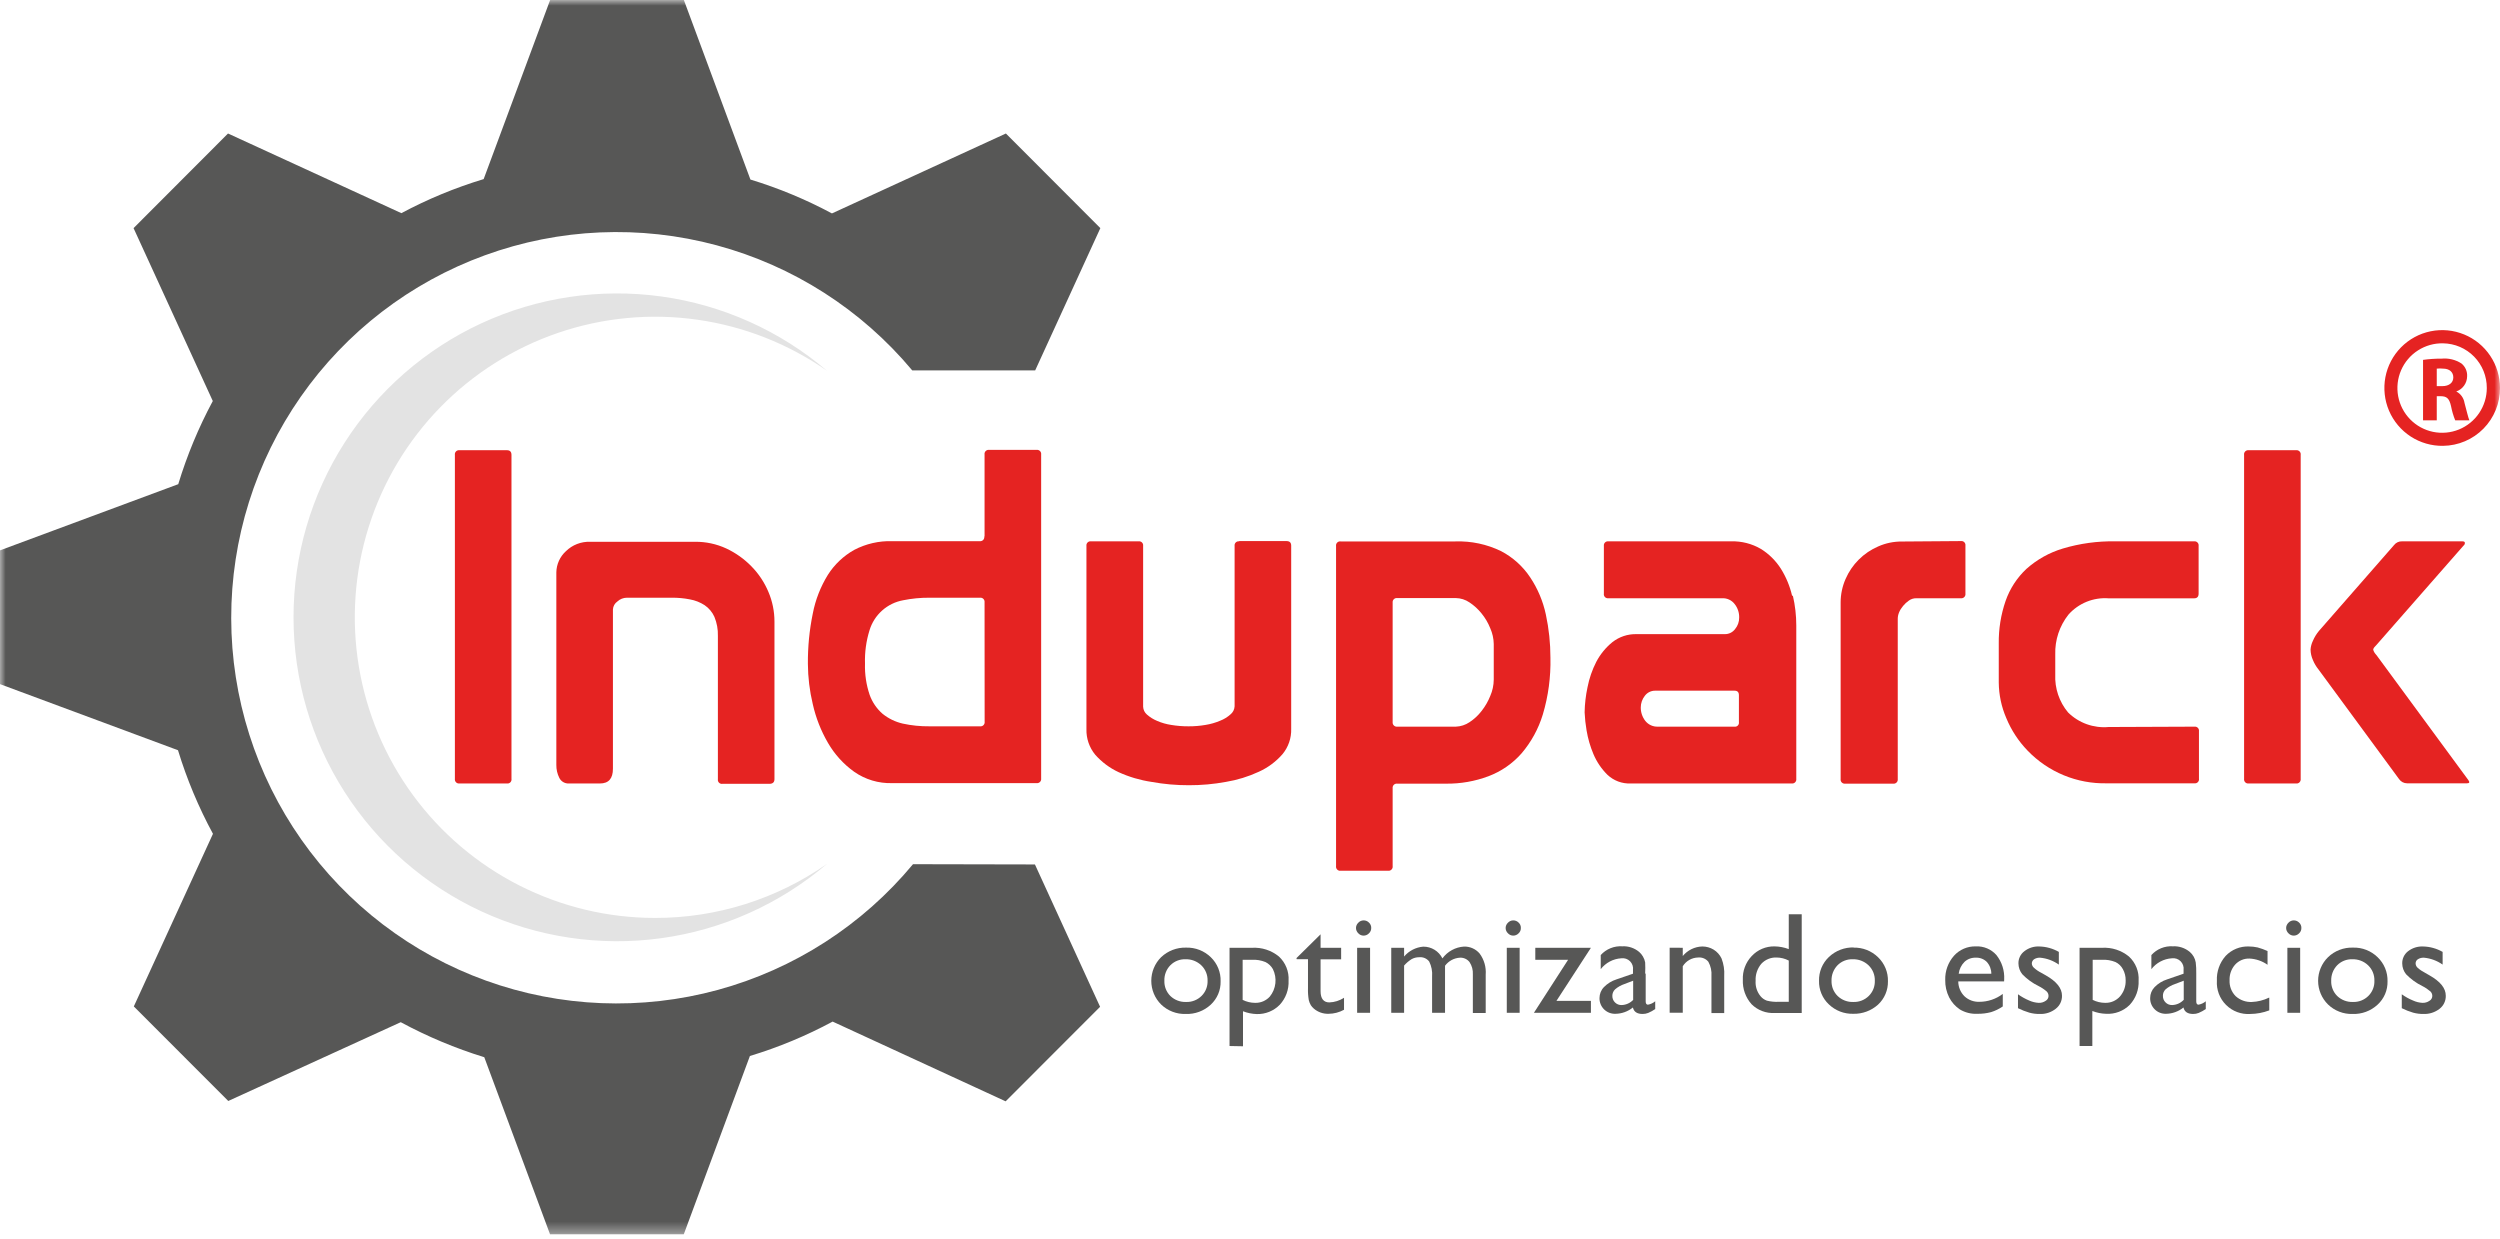
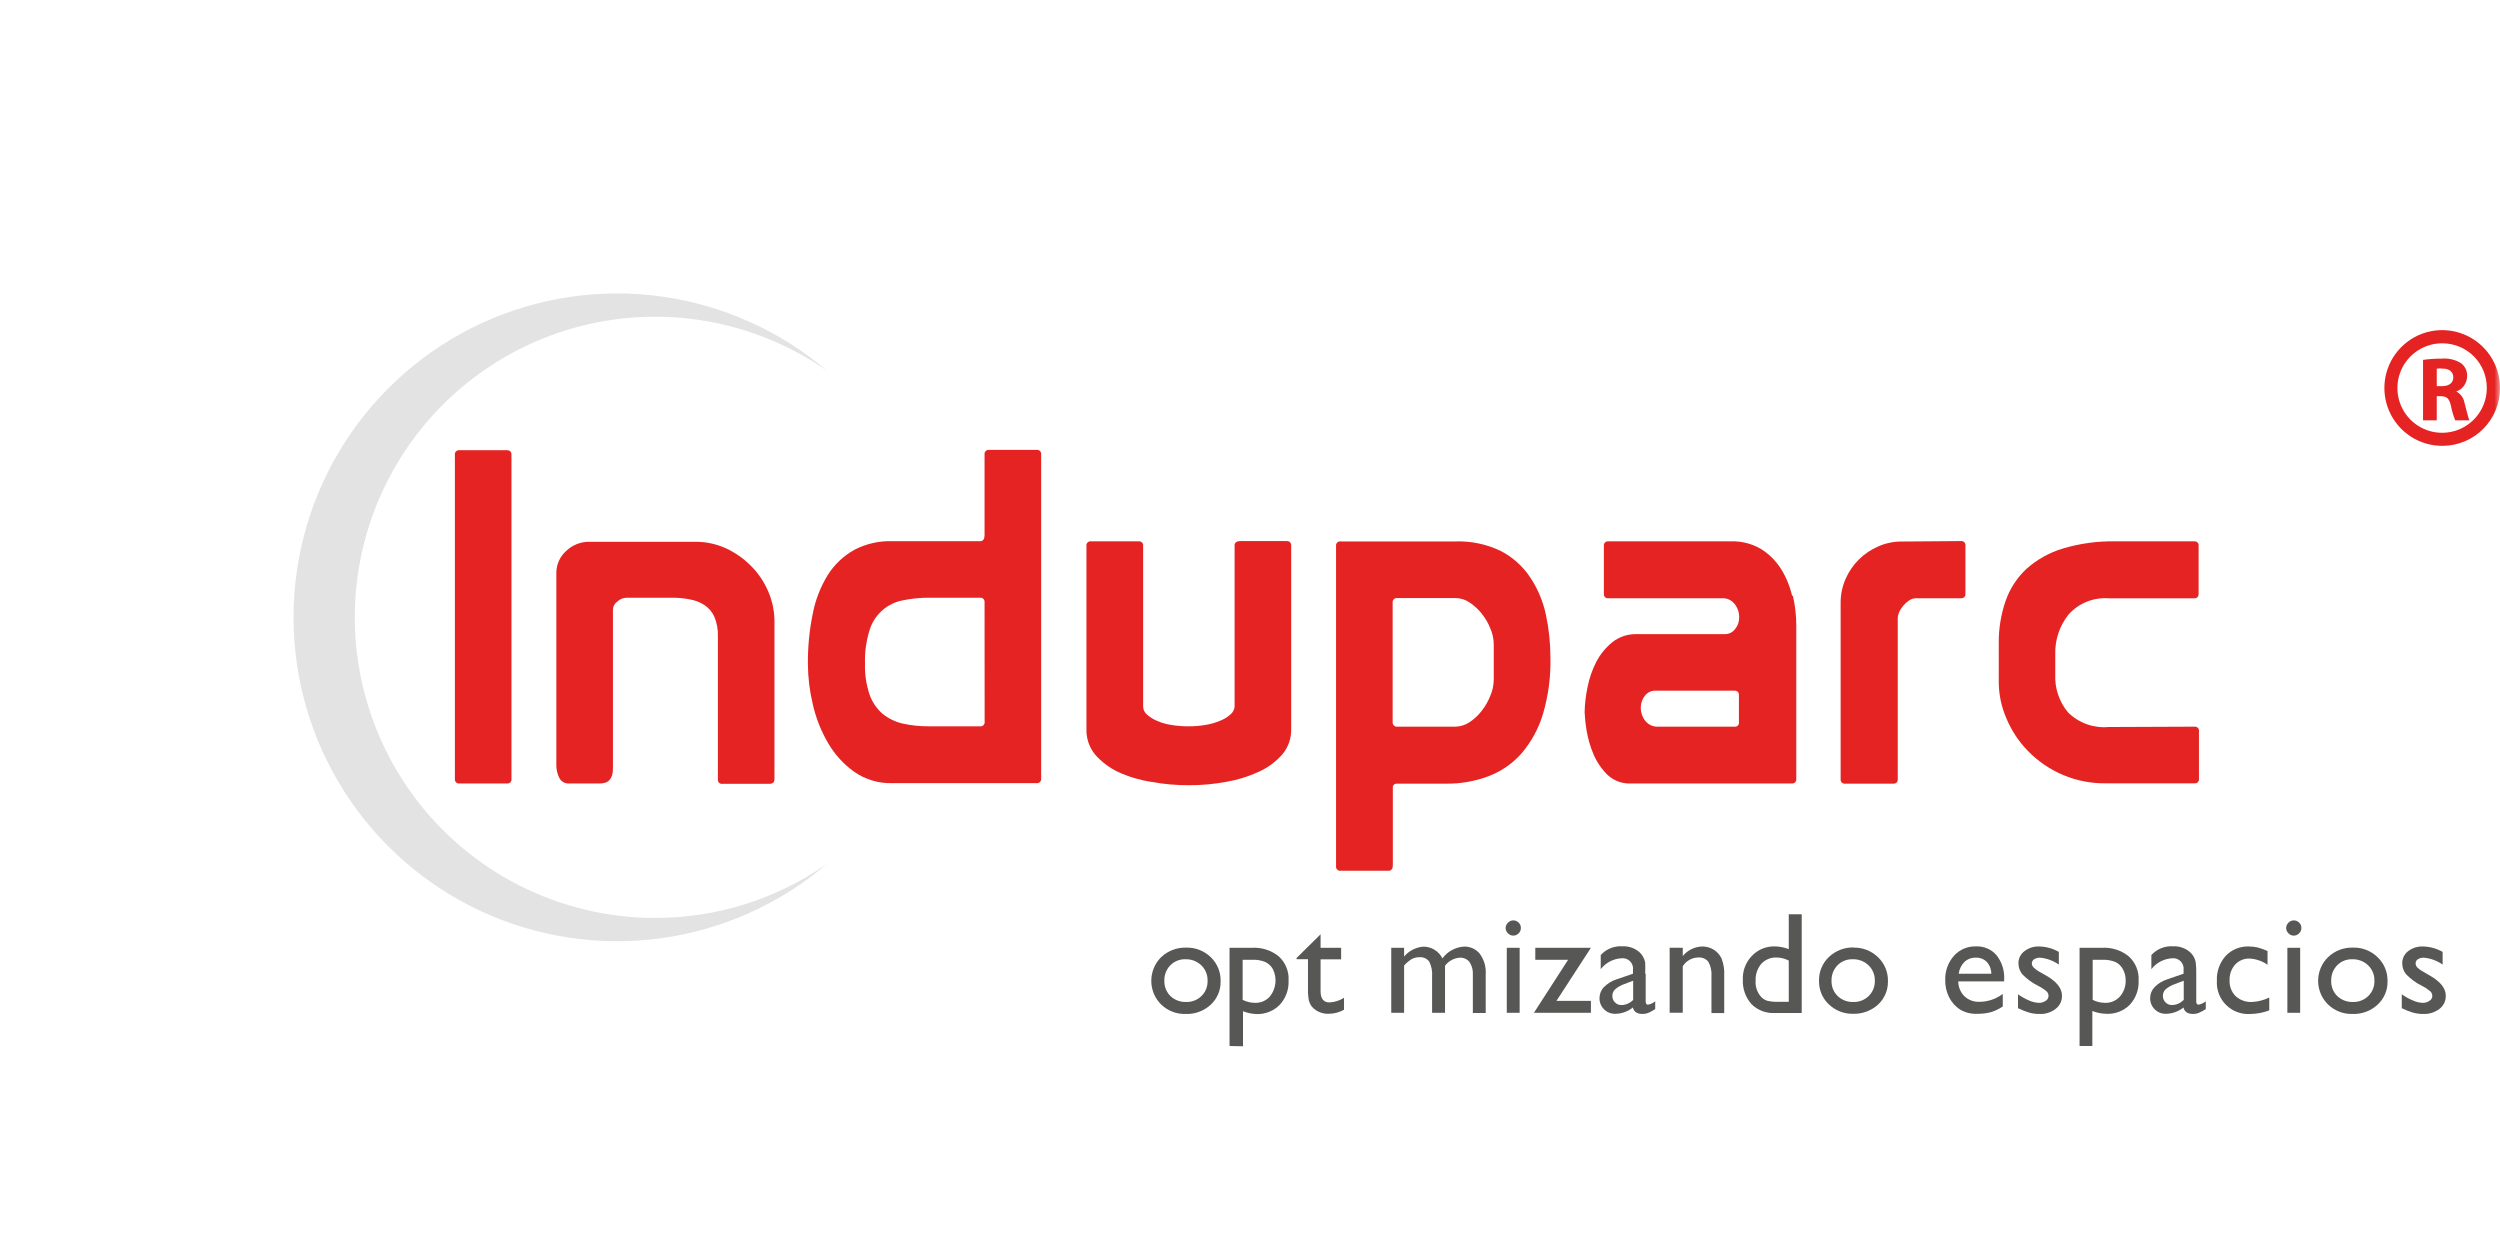
<svg xmlns="http://www.w3.org/2000/svg" width="220" height="109" viewBox="0 0 220 109" fill="none">
  <g clip-path="url(#clip0_621_4632)">
    <mask id="mask0_621_4632" style="mask-type:luminance" maskUnits="userSpaceOnUse" x="0" y="0" width="220" height="109">
      <path d="M220 0H0V108.642H220V0Z" fill="white" />
    </mask>
    <g mask="url(#mask0_621_4632)">
      <path d="M57.648 80.779C53.498 80.778 49.407 79.799 45.706 77.922C42.004 76.044 38.797 73.321 36.342 69.972C33.888 66.624 32.255 62.743 31.578 58.646C30.9 54.548 31.195 50.349 32.441 46.387C33.686 42.425 35.845 38.812 38.745 35.841C41.644 32.87 45.202 30.624 49.129 29.285C53.057 27.945 57.245 27.55 61.354 28.132C65.462 28.713 69.376 30.255 72.779 32.632C68.639 29.101 63.575 26.83 58.187 26.088C52.798 25.346 47.31 26.165 42.371 28.446C37.433 30.728 33.25 34.378 30.319 38.964C27.387 43.55 25.83 48.881 25.83 54.325C25.83 59.769 27.387 65.1 30.319 69.686C33.25 74.272 37.433 77.921 42.371 80.203C47.31 82.485 52.798 83.304 58.187 82.562C63.575 81.82 68.639 79.549 72.779 76.018C68.344 79.123 63.06 80.785 57.648 80.779Z" fill="#E3E3E3" />
      <path d="M44.61 39.619H40.438C40.382 39.611 40.325 39.616 40.271 39.635C40.217 39.653 40.169 39.683 40.129 39.724C40.089 39.764 40.06 39.814 40.043 39.867C40.025 39.922 40.021 39.979 40.03 40.035V68.538C40.023 68.593 40.028 68.65 40.045 68.703C40.063 68.756 40.093 68.804 40.133 68.843C40.172 68.883 40.22 68.913 40.273 68.931C40.326 68.948 40.383 68.954 40.438 68.946H44.61C44.665 68.954 44.721 68.949 44.774 68.931C44.826 68.913 44.874 68.883 44.913 68.844C44.952 68.804 44.981 68.755 44.998 68.702C45.015 68.649 45.019 68.593 45.01 68.538V40.035C45.01 39.758 44.879 39.619 44.61 39.619Z" fill="#E52322" />
      <path d="M53.938 67.644C53.938 68.515 53.561 68.946 52.791 68.946H50.059C49.886 68.955 49.715 68.913 49.566 68.825C49.416 68.738 49.296 68.608 49.22 68.453C49.042 68.1 48.952 67.709 48.958 67.313V50.365C48.964 50.015 49.042 49.67 49.186 49.35C49.33 49.031 49.538 48.745 49.797 48.509C50.078 48.232 50.413 48.015 50.781 47.872C51.149 47.729 51.542 47.663 51.937 47.677H61.173C62.115 47.668 63.048 47.868 63.905 48.262C64.736 48.65 65.489 49.185 66.129 49.842C66.766 50.489 67.272 51.253 67.622 52.091C67.974 52.917 68.154 53.805 68.153 54.702V68.569C68.153 68.838 68 68.977 67.707 68.977H63.574C63.519 68.985 63.463 68.98 63.41 68.962C63.357 68.944 63.309 68.914 63.27 68.874C63.231 68.835 63.202 68.786 63.186 68.733C63.169 68.68 63.165 68.624 63.174 68.569V55.958C63.191 55.383 63.086 54.81 62.866 54.279C62.679 53.864 62.38 53.509 62.004 53.254C61.611 53 61.171 52.828 60.711 52.746C60.189 52.643 59.657 52.594 59.125 52.599H55.162C54.853 52.601 54.556 52.72 54.33 52.931C54.217 53.009 54.122 53.112 54.054 53.232C53.986 53.352 53.946 53.486 53.938 53.624V67.644Z" fill="#E52322" />
      <path d="M86.641 53.008C86.648 52.952 86.643 52.896 86.625 52.843C86.608 52.79 86.578 52.741 86.538 52.702C86.499 52.662 86.451 52.633 86.398 52.615C86.345 52.597 86.288 52.592 86.233 52.599H81.784C81.009 52.594 80.235 52.669 79.475 52.823C78.788 52.948 78.149 53.26 77.628 53.725C77.107 54.19 76.723 54.789 76.52 55.457C76.223 56.409 76.088 57.404 76.12 58.4C76.091 59.331 76.23 60.26 76.527 61.142C76.757 61.788 77.149 62.364 77.666 62.814C78.185 63.234 78.794 63.529 79.445 63.677C80.215 63.845 81.003 63.925 81.792 63.916H86.241C86.296 63.923 86.352 63.918 86.405 63.9C86.458 63.882 86.507 63.853 86.546 63.813C86.585 63.773 86.615 63.725 86.633 63.672C86.651 63.619 86.656 63.563 86.648 63.507L86.641 53.008ZM86.641 47.199V40.004C86.632 39.948 86.636 39.891 86.653 39.837C86.671 39.783 86.7 39.733 86.74 39.693C86.779 39.653 86.828 39.622 86.882 39.604C86.936 39.585 86.993 39.58 87.049 39.588H91.213C91.269 39.58 91.326 39.585 91.379 39.604C91.433 39.622 91.482 39.653 91.522 39.693C91.561 39.733 91.591 39.783 91.608 39.837C91.625 39.891 91.629 39.948 91.621 40.004V68.507C91.628 68.562 91.623 68.619 91.605 68.672C91.587 68.725 91.558 68.773 91.518 68.813C91.478 68.852 91.43 68.882 91.377 68.9C91.324 68.918 91.268 68.923 91.213 68.915H78.513C77.319 68.951 76.144 68.6 75.165 67.914C74.222 67.239 73.435 66.369 72.856 65.364C72.242 64.306 71.793 63.16 71.525 61.967C71.246 60.801 71.101 59.607 71.094 58.408C71.083 56.925 71.227 55.446 71.525 53.994C71.757 52.785 72.209 51.628 72.856 50.581C73.434 49.672 74.227 48.921 75.165 48.393C76.197 47.853 77.35 47.587 78.513 47.623H86.21C86.265 47.63 86.322 47.625 86.374 47.607C86.428 47.59 86.476 47.56 86.515 47.52C86.555 47.481 86.585 47.432 86.602 47.379C86.62 47.327 86.625 47.27 86.618 47.215" fill="#E52322" />
      <path d="M109.046 47.615H113.21C113.487 47.615 113.625 47.746 113.625 48.016V64.131C113.651 64.948 113.377 65.745 112.855 66.373C112.281 67.03 111.572 67.555 110.777 67.914C109.855 68.342 108.879 68.642 107.876 68.807C106.802 69.005 105.712 69.103 104.62 69.1C103.518 69.103 102.418 69.005 101.334 68.807C100.334 68.658 99.36 68.371 98.44 67.952C97.653 67.587 96.951 67.063 96.377 66.412C95.859 65.782 95.585 64.986 95.607 64.17V48.039C95.599 47.984 95.604 47.927 95.622 47.875C95.64 47.822 95.67 47.774 95.71 47.735C95.75 47.696 95.798 47.667 95.851 47.65C95.904 47.633 95.96 47.629 96.015 47.638H100.187C100.242 47.629 100.298 47.633 100.351 47.65C100.404 47.667 100.453 47.696 100.492 47.735C100.532 47.774 100.562 47.822 100.58 47.875C100.598 47.927 100.603 47.984 100.595 48.039V62.182C100.599 62.316 100.632 62.448 100.69 62.569C100.748 62.689 100.831 62.797 100.933 62.883C101.203 63.12 101.51 63.31 101.842 63.446C102.231 63.612 102.639 63.729 103.058 63.792C103.566 63.878 104.081 63.919 104.597 63.916C105.097 63.919 105.597 63.877 106.09 63.792C106.532 63.722 106.964 63.598 107.375 63.423C107.713 63.293 108.023 63.102 108.291 62.86C108.395 62.774 108.48 62.667 108.541 62.547C108.602 62.426 108.638 62.294 108.645 62.159V48.039C108.637 47.984 108.643 47.927 108.66 47.875C108.678 47.822 108.708 47.774 108.748 47.735C108.788 47.696 108.836 47.667 108.889 47.65C108.942 47.633 108.998 47.629 109.053 47.638" fill="#E52322" />
-       <path d="M122.553 63.53C122.546 63.586 122.551 63.643 122.569 63.696C122.587 63.749 122.616 63.798 122.656 63.838C122.695 63.878 122.743 63.909 122.796 63.928C122.849 63.946 122.905 63.953 122.961 63.946H128.11C128.542 63.931 128.96 63.795 129.318 63.553C129.722 63.288 130.078 62.958 130.373 62.575C130.693 62.171 130.952 61.722 131.143 61.243C131.341 60.791 131.445 60.303 131.45 59.81V56.674C131.442 56.196 131.338 55.724 131.143 55.288C130.955 54.814 130.696 54.372 130.373 53.978C130.073 53.604 129.718 53.279 129.318 53.015C128.962 52.77 128.542 52.637 128.11 52.63H122.961C122.906 52.622 122.849 52.628 122.796 52.645C122.743 52.663 122.695 52.693 122.656 52.733C122.616 52.772 122.586 52.82 122.569 52.873C122.551 52.926 122.546 52.983 122.553 53.038V63.53ZM122.553 76.21C122.562 76.266 122.558 76.322 122.541 76.376C122.524 76.429 122.495 76.478 122.456 76.518C122.418 76.558 122.37 76.589 122.317 76.608C122.265 76.627 122.209 76.633 122.153 76.626H117.981C117.925 76.634 117.868 76.629 117.814 76.611C117.761 76.593 117.712 76.562 117.672 76.521C117.633 76.481 117.603 76.432 117.586 76.378C117.569 76.324 117.564 76.266 117.573 76.21V48.047C117.565 47.991 117.571 47.935 117.588 47.882C117.606 47.83 117.636 47.782 117.676 47.743C117.716 47.704 117.764 47.675 117.817 47.658C117.87 47.641 117.927 47.637 117.981 47.646H128.072C129.463 47.598 130.845 47.892 132.097 48.501C133.132 49.043 134.014 49.838 134.66 50.812C135.322 51.806 135.789 52.917 136.037 54.086C136.305 55.334 136.438 56.607 136.438 57.884C136.476 59.573 136.251 61.257 135.768 62.876C135.385 64.136 134.746 65.303 133.89 66.304C133.101 67.198 132.104 67.885 130.989 68.307C129.796 68.755 128.53 68.977 127.256 68.962H122.961C122.906 68.954 122.849 68.959 122.796 68.977C122.743 68.995 122.695 69.025 122.656 69.064C122.616 69.103 122.586 69.152 122.569 69.205C122.551 69.258 122.546 69.314 122.553 69.37V76.21Z" fill="#E52322" />
+       <path d="M122.553 63.53C122.546 63.586 122.551 63.643 122.569 63.696C122.587 63.749 122.616 63.798 122.656 63.838C122.695 63.878 122.743 63.909 122.796 63.928C122.849 63.946 122.905 63.953 122.961 63.946H128.11C128.542 63.931 128.96 63.795 129.318 63.553C129.722 63.288 130.078 62.958 130.373 62.575C130.693 62.171 130.952 61.722 131.143 61.243C131.341 60.791 131.445 60.303 131.45 59.81V56.674C131.442 56.196 131.338 55.724 131.143 55.288C130.955 54.814 130.696 54.372 130.373 53.978C130.073 53.604 129.718 53.279 129.318 53.015C128.962 52.77 128.542 52.637 128.11 52.63H122.961C122.906 52.622 122.849 52.628 122.796 52.645C122.743 52.663 122.695 52.693 122.656 52.733C122.616 52.772 122.586 52.82 122.569 52.873C122.551 52.926 122.546 52.983 122.553 53.038V63.53ZM122.553 76.21C122.562 76.266 122.558 76.322 122.541 76.376C122.524 76.429 122.495 76.478 122.456 76.518C122.418 76.558 122.37 76.589 122.317 76.608C122.265 76.627 122.209 76.633 122.153 76.626H117.981C117.925 76.634 117.868 76.629 117.814 76.611C117.761 76.593 117.712 76.562 117.672 76.521C117.633 76.481 117.603 76.432 117.586 76.378C117.569 76.324 117.564 76.266 117.573 76.21V48.047C117.565 47.991 117.571 47.935 117.588 47.882C117.606 47.83 117.636 47.782 117.676 47.743C117.716 47.704 117.764 47.675 117.817 47.658C117.87 47.641 117.927 47.637 117.981 47.646H128.072C129.463 47.598 130.845 47.892 132.097 48.501C133.132 49.043 134.014 49.838 134.66 50.812C135.322 51.806 135.789 52.917 136.037 54.086C136.305 55.334 136.438 56.607 136.438 57.884C136.476 59.573 136.251 61.257 135.768 62.876C135.385 64.136 134.746 65.303 133.89 66.304C133.101 67.198 132.104 67.885 130.989 68.307C129.796 68.755 128.53 68.977 127.256 68.962H122.961C122.906 68.954 122.849 68.959 122.796 68.977C122.743 68.995 122.695 69.025 122.656 69.064C122.616 69.103 122.586 69.152 122.569 69.205V76.21Z" fill="#E52322" />
      <path d="M172.551 47.615C172.605 47.606 172.662 47.61 172.715 47.627C172.768 47.644 172.817 47.673 172.856 47.712C172.896 47.751 172.925 47.799 172.943 47.852C172.961 47.904 172.966 47.961 172.958 48.016V52.237C172.966 52.293 172.961 52.349 172.943 52.402C172.925 52.455 172.896 52.503 172.856 52.543C172.817 52.583 172.768 52.612 172.715 52.63C172.662 52.648 172.606 52.653 172.551 52.646H168.633C168.398 52.642 168.168 52.715 167.978 52.853C167.788 52.985 167.617 53.144 167.47 53.323C167.324 53.493 167.204 53.686 167.117 53.894C167.044 54.07 167.004 54.258 167.002 54.448V68.553C167.009 68.609 167.003 68.667 166.985 68.72C166.968 68.774 166.937 68.823 166.896 68.862C166.856 68.902 166.806 68.932 166.753 68.949C166.699 68.966 166.642 68.97 166.585 68.962H162.383C162.327 68.969 162.272 68.964 162.219 68.946C162.166 68.928 162.117 68.898 162.078 68.859C162.038 68.819 162.008 68.771 161.991 68.718C161.973 68.665 161.968 68.609 161.976 68.553V53.008C161.977 52.302 162.124 51.605 162.406 50.959C162.964 49.668 163.994 48.64 165.285 48.085C165.941 47.794 166.653 47.647 167.371 47.654L172.551 47.615Z" fill="#E52322" />
      <path d="M193.108 63.946C193.163 63.939 193.218 63.944 193.27 63.961C193.322 63.979 193.369 64.008 193.409 64.047C193.447 64.086 193.476 64.133 193.494 64.185C193.51 64.237 193.516 64.293 193.508 64.347V68.522C193.517 68.577 193.513 68.634 193.497 68.687C193.479 68.74 193.451 68.788 193.411 68.828C193.373 68.868 193.324 68.898 193.273 68.916C193.22 68.933 193.163 68.939 193.108 68.931H185.411C184.11 68.961 182.817 68.721 181.614 68.225C180.412 67.729 179.324 66.988 178.423 66.049C177.626 65.222 176.991 64.253 176.553 63.191C176.126 62.203 175.901 61.14 175.891 60.064V56.628C175.875 55.355 176.077 54.089 176.492 52.884C176.865 51.81 177.494 50.843 178.322 50.065C179.248 49.239 180.344 48.626 181.533 48.27C183.03 47.823 184.588 47.61 186.15 47.638H193.077C193.131 47.631 193.187 47.636 193.239 47.653C193.292 47.67 193.338 47.7 193.377 47.739C193.417 47.777 193.445 47.825 193.463 47.877C193.48 47.929 193.485 47.984 193.478 48.039V52.237C193.478 52.515 193.346 52.653 193.077 52.653H185.558C184.898 52.603 184.236 52.706 183.624 52.955C183.01 53.204 182.463 53.591 182.024 54.086C181.235 55.083 180.824 56.327 180.863 57.599V59.355C180.809 60.569 181.209 61.758 181.986 62.691C182.452 63.152 183.013 63.506 183.631 63.728C184.247 63.95 184.905 64.035 185.558 63.977L193.108 63.946Z" fill="#E52322" />
-       <path d="M210.68 47.962C210.761 47.856 210.869 47.771 210.991 47.715C211.112 47.658 211.246 47.632 211.379 47.638H216.682C216.821 47.638 216.898 47.677 216.906 47.754C216.913 47.831 216.906 47.931 216.768 48.039L209.132 56.751C209.065 56.817 209 56.887 208.94 56.959C208.89 57.016 208.856 57.086 208.84 57.16C208.859 57.247 208.893 57.331 208.94 57.406C208.996 57.495 209.06 57.577 209.132 57.653L217.213 68.645C217.352 68.838 217.314 68.931 217.098 68.931H211.818C211.682 68.93 211.549 68.897 211.428 68.834C211.307 68.771 211.204 68.68 211.125 68.569L204.03 58.916C203.826 58.664 203.659 58.384 203.537 58.084C203.405 57.794 203.334 57.479 203.329 57.16C203.348 56.892 203.419 56.63 203.537 56.389C203.672 56.072 203.854 55.776 204.076 55.511L210.68 47.962ZM197.887 39.619H202.051C202.108 39.611 202.165 39.616 202.218 39.635C202.272 39.653 202.321 39.683 202.361 39.724C202.4 39.764 202.43 39.814 202.448 39.867C202.464 39.922 202.468 39.979 202.46 40.035V68.538C202.467 68.593 202.463 68.65 202.443 68.703C202.426 68.756 202.396 68.804 202.357 68.843C202.317 68.883 202.27 68.913 202.217 68.931C202.164 68.948 202.107 68.954 202.051 68.946H197.887C197.832 68.954 197.776 68.948 197.723 68.931C197.67 68.913 197.621 68.883 197.582 68.843C197.542 68.804 197.512 68.756 197.495 68.703C197.477 68.65 197.472 68.593 197.48 68.538V40.035C197.47 39.979 197.474 39.922 197.492 39.867C197.51 39.814 197.54 39.764 197.579 39.724C197.618 39.683 197.667 39.653 197.72 39.635C197.775 39.616 197.832 39.611 197.887 39.619Z" fill="#E52322" />
      <path d="M153.024 63.546C153.033 63.6 153.029 63.655 153.013 63.707C152.996 63.76 152.968 63.807 152.93 63.846C152.892 63.885 152.844 63.915 152.793 63.932C152.741 63.95 152.685 63.955 152.631 63.946H145.89C145.677 63.954 145.466 63.911 145.273 63.822C145.08 63.732 144.912 63.598 144.78 63.43C144.52 63.091 144.381 62.672 144.388 62.244C144.391 61.877 144.516 61.522 144.742 61.235C144.848 61.092 144.985 60.975 145.146 60.896C145.305 60.817 145.481 60.778 145.659 60.78H152.631C152.901 60.78 153.024 60.911 153.024 61.181V63.546ZM157.703 52.422C157.509 51.582 157.176 50.78 156.719 50.049C156.271 49.345 155.672 48.75 154.964 48.309C154.167 47.842 153.254 47.61 152.331 47.638H141.54C141.486 47.631 141.431 47.636 141.379 47.653C141.327 47.67 141.279 47.7 141.241 47.739C141.202 47.777 141.172 47.825 141.156 47.877C141.138 47.929 141.133 47.984 141.141 48.039V52.237C141.131 52.292 141.135 52.349 141.152 52.402C141.169 52.455 141.198 52.503 141.237 52.543C141.277 52.583 141.324 52.613 141.377 52.63C141.429 52.648 141.486 52.654 141.54 52.645H151.546C151.759 52.635 151.971 52.676 152.164 52.766C152.358 52.856 152.525 52.992 152.654 53.162C152.92 53.499 153.059 53.919 153.047 54.348C153.052 54.713 152.926 55.068 152.694 55.349C152.589 55.493 152.453 55.608 152.294 55.688C152.137 55.767 151.962 55.807 151.785 55.804H144.012C143.242 55.785 142.491 56.036 141.886 56.513C141.302 56.988 140.82 57.578 140.471 58.246C140.111 58.951 139.852 59.703 139.701 60.48C139.545 61.207 139.46 61.947 139.447 62.691C139.47 63.22 139.528 63.748 139.617 64.27C139.737 64.99 139.94 65.693 140.224 66.365C140.511 67.043 140.926 67.658 141.448 68.176C141.721 68.434 142.043 68.636 142.394 68.769C142.746 68.901 143.121 68.961 143.496 68.946H157.665C157.721 68.954 157.777 68.948 157.83 68.931C157.883 68.913 157.931 68.883 157.971 68.843C158.01 68.804 158.04 68.756 158.058 68.703C158.075 68.65 158.081 68.593 158.073 68.538V55.041C158.073 54.16 157.972 53.281 157.773 52.422" fill="#E52322" />
-       <path d="M80.345 76.049C75.892 81.415 69.896 85.277 63.172 87.111C56.447 88.944 49.322 88.659 42.765 86.295C36.209 83.931 30.539 79.603 26.527 73.899C22.516 68.195 20.358 61.392 20.347 54.417C20.336 47.441 22.472 40.632 26.465 34.915C30.458 29.198 36.114 24.852 42.664 22.467C49.213 20.082 56.337 19.774 63.067 21.586C69.797 23.398 75.806 27.242 80.276 32.593H91.097L96.831 20.075L88.519 11.748L73.21 18.781C70.922 17.555 68.52 16.556 66.037 15.8L60.18 0H48.412L42.562 15.761C40.056 16.52 37.63 17.523 35.32 18.758L20.065 11.748L11.753 20.075L18.726 35.29C17.474 37.623 16.456 40.074 15.686 42.608L0 48.432V60.203L15.663 66.019C16.441 68.568 17.472 71.032 18.741 73.376L11.776 88.567L20.088 96.886L35.266 89.953C37.61 91.218 40.072 92.25 42.616 93.035L48.412 108.642H60.164L65.991 92.927C68.513 92.163 70.951 91.149 73.272 89.9L88.496 96.917L96.808 88.597L91.074 76.072L80.345 76.049Z" fill="#575756" />
      <path d="M104.32 84.415C104.073 84.406 103.828 84.449 103.599 84.541C103.369 84.632 103.162 84.77 102.988 84.946C102.813 85.126 102.676 85.34 102.587 85.574C102.497 85.808 102.455 86.059 102.465 86.31C102.456 86.558 102.499 86.805 102.59 87.035C102.682 87.266 102.82 87.475 102.996 87.65C103.178 87.824 103.393 87.96 103.629 88.049C103.864 88.139 104.114 88.182 104.366 88.174C104.619 88.184 104.87 88.142 105.106 88.05C105.342 87.959 105.556 87.82 105.736 87.642C105.912 87.468 106.051 87.259 106.142 87.028C106.233 86.797 106.276 86.55 106.267 86.302C106.274 86.05 106.229 85.799 106.133 85.566C106.038 85.332 105.895 85.121 105.713 84.946C105.527 84.77 105.309 84.632 105.07 84.54C104.831 84.449 104.576 84.406 104.32 84.415ZM104.381 83.39C104.782 83.379 105.18 83.448 105.553 83.593C105.926 83.739 106.265 83.958 106.552 84.237C106.836 84.511 107.059 84.84 107.207 85.205C107.356 85.57 107.426 85.962 107.414 86.356C107.423 86.741 107.35 87.123 107.2 87.478C107.05 87.832 106.826 88.151 106.544 88.413C105.945 88.967 105.151 89.261 104.335 89.229C103.939 89.241 103.544 89.173 103.174 89.03C102.804 88.888 102.466 88.672 102.18 88.397C101.905 88.124 101.687 87.8 101.538 87.442C101.39 87.085 101.313 86.701 101.313 86.314C101.313 85.926 101.39 85.543 101.538 85.185C101.687 84.827 101.905 84.502 102.18 84.23C102.772 83.671 103.561 83.369 104.374 83.39" fill="#575756" />
      <path d="M110.123 84.461H109.353V87.989C109.693 88.16 110.067 88.249 110.446 88.251C110.69 88.258 110.933 88.212 111.158 88.117C111.382 88.021 111.583 87.877 111.747 87.696C112.017 87.362 112.185 86.957 112.233 86.53C112.281 86.103 112.206 85.671 112.017 85.285C111.866 85.016 111.638 84.799 111.362 84.661C110.979 84.505 110.567 84.437 110.154 84.461M108.199 92.049V83.405H110.177C111.036 83.354 111.882 83.629 112.548 84.176C112.836 84.444 113.062 84.773 113.209 85.14C113.355 85.506 113.419 85.9 113.394 86.294C113.412 86.681 113.353 87.067 113.221 87.43C113.089 87.794 112.886 88.128 112.625 88.413C112.362 88.684 112.045 88.897 111.695 89.039C111.346 89.181 110.97 89.248 110.593 89.237C110.179 89.225 109.77 89.142 109.384 88.99V92.072L108.199 92.049Z" fill="#575756" />
      <path d="M114.087 84.314L116.211 82.219V83.405H118.02V84.422H116.211V87.226C116.211 87.881 116.481 88.212 116.981 88.212C117.441 88.197 117.888 88.055 118.274 87.804V88.859C117.856 89.089 117.388 89.211 116.912 89.214C116.439 89.229 115.978 89.067 115.619 88.759C115.513 88.672 115.422 88.568 115.349 88.451C115.268 88.312 115.209 88.161 115.172 88.004C115.113 87.656 115.09 87.302 115.103 86.949V84.407H114.11L114.087 84.314Z" fill="#575756" />
-       <path d="M119.428 83.405H120.567V89.129H119.428V83.405ZM119.99 80.994C120.079 80.992 120.167 81.007 120.249 81.04C120.331 81.073 120.406 81.123 120.467 81.187C120.533 81.247 120.585 81.321 120.62 81.403C120.655 81.486 120.671 81.575 120.668 81.664C120.669 81.752 120.652 81.84 120.618 81.921C120.583 82.002 120.532 82.075 120.467 82.134C120.406 82.199 120.332 82.25 120.25 82.284C120.168 82.319 120.079 82.336 119.99 82.335C119.903 82.335 119.817 82.316 119.737 82.28C119.657 82.244 119.586 82.192 119.528 82.127C119.465 82.067 119.414 81.996 119.38 81.916C119.345 81.837 119.327 81.751 119.327 81.664C119.327 81.578 119.345 81.492 119.38 81.412C119.414 81.333 119.465 81.261 119.528 81.202C119.586 81.137 119.657 81.084 119.737 81.049C119.817 81.013 119.903 80.994 119.99 80.994Z" fill="#575756" />
      <path d="M127.163 84.969V89.129H126.024V85.94C126.062 85.483 125.974 85.025 125.77 84.615C125.667 84.48 125.53 84.375 125.374 84.309C125.217 84.243 125.046 84.218 124.878 84.237C124.652 84.236 124.429 84.292 124.231 84.399C123.98 84.554 123.754 84.746 123.561 84.969V89.129H122.43V83.406H123.561V84.176C123.771 83.926 124.027 83.721 124.317 83.571C124.606 83.422 124.922 83.331 125.247 83.305C125.596 83.302 125.94 83.397 126.238 83.579C126.536 83.762 126.777 84.025 126.933 84.338C127.154 84.036 127.439 83.786 127.768 83.607C128.096 83.427 128.46 83.322 128.834 83.298C129.093 83.291 129.35 83.342 129.587 83.447C129.824 83.553 130.035 83.709 130.204 83.906C130.602 84.442 130.793 85.104 130.742 85.77V89.144H129.611V85.755C129.635 85.368 129.532 84.984 129.318 84.661C129.219 84.535 129.092 84.434 128.946 84.367C128.8 84.3 128.64 84.269 128.48 84.276C128.222 84.29 127.97 84.361 127.742 84.483C127.515 84.606 127.317 84.777 127.163 84.985" fill="#575756" />
      <path d="M132.597 83.405H133.729V89.129H132.597V83.405ZM133.159 80.994C133.248 80.992 133.336 81.008 133.418 81.041C133.5 81.074 133.574 81.124 133.636 81.187C133.702 81.247 133.754 81.321 133.789 81.403C133.823 81.486 133.84 81.575 133.836 81.664C133.838 81.752 133.821 81.84 133.787 81.921C133.752 82.002 133.701 82.075 133.636 82.134C133.574 82.198 133.5 82.249 133.418 82.284C133.336 82.318 133.248 82.336 133.159 82.335C133.072 82.334 132.986 82.315 132.906 82.279C132.827 82.243 132.756 82.191 132.697 82.127C132.634 82.067 132.583 81.996 132.549 81.916C132.514 81.837 132.496 81.751 132.496 81.664C132.496 81.578 132.514 81.492 132.549 81.412C132.583 81.333 132.634 81.261 132.697 81.202C132.756 81.138 132.827 81.086 132.906 81.05C132.986 81.014 133.072 80.995 133.159 80.994Z" fill="#575756" />
      <path d="M135.106 83.405H140.001L136.969 88.074H140.001V89.129H134.983L137.993 84.461H135.106V83.405Z" fill="#575756" />
      <path d="M143.718 87.997V86.302L142.95 86.595C142.651 86.695 142.374 86.852 142.134 87.057C142.053 87.13 141.991 87.22 141.949 87.32C141.907 87.419 141.885 87.526 141.886 87.635C141.884 87.742 141.901 87.849 141.942 87.948C141.981 88.047 142.041 88.138 142.117 88.212C142.195 88.291 142.287 88.352 142.389 88.392C142.492 88.432 142.601 88.45 142.711 88.444C143.09 88.432 143.449 88.271 143.712 87.997M144.82 85.686V88.12C144.82 88.313 144.889 88.413 145.019 88.413C145.256 88.371 145.476 88.267 145.659 88.112V88.798C145.465 88.931 145.258 89.045 145.042 89.137C144.886 89.199 144.719 89.23 144.549 89.229C144.065 89.229 143.781 89.037 143.695 88.659C143.259 89.013 142.718 89.208 142.157 89.214C141.972 89.22 141.789 89.189 141.616 89.122C141.445 89.054 141.289 88.953 141.157 88.823C141.027 88.693 140.922 88.538 140.854 88.367C140.785 88.195 140.751 88.012 140.755 87.827C140.757 87.467 140.896 87.122 141.148 86.864C141.453 86.551 141.832 86.319 142.249 86.186L143.703 85.686V85.362C143.722 85.222 143.709 85.079 143.664 84.946C143.619 84.812 143.543 84.69 143.444 84.59C143.344 84.49 143.223 84.415 143.088 84.369C142.954 84.324 142.813 84.311 142.673 84.33C142.32 84.351 141.976 84.447 141.665 84.612C141.353 84.777 141.08 85.006 140.864 85.285V84.045C141.101 83.781 141.396 83.575 141.726 83.442C142.055 83.308 142.411 83.251 142.765 83.275C143.301 83.246 143.83 83.422 144.243 83.767C144.378 83.883 144.492 84.021 144.581 84.176C144.676 84.335 144.741 84.51 144.774 84.692C144.791 85.018 144.791 85.344 144.774 85.67" fill="#575756" />
      <path d="M148.083 83.405V84.129C148.294 83.874 148.556 83.667 148.853 83.522C149.151 83.377 149.476 83.298 149.806 83.29C150.157 83.29 150.5 83.386 150.799 83.567C151.099 83.752 151.34 84.02 151.493 84.338C151.683 84.828 151.765 85.353 151.731 85.878V89.152H150.608V85.894C150.642 85.458 150.548 85.021 150.337 84.638C150.231 84.505 150.093 84.401 149.935 84.335C149.778 84.269 149.607 84.243 149.437 84.26C149.165 84.265 148.898 84.338 148.662 84.472C148.425 84.607 148.226 84.799 148.083 85.031V89.121H146.929V83.398L148.083 83.405Z" fill="#575756" />
      <path d="M157.411 88.159V84.53C157.08 84.357 156.715 84.265 156.341 84.26C156.09 84.25 155.84 84.294 155.607 84.39C155.374 84.486 155.165 84.631 154.994 84.815C154.646 85.233 154.467 85.766 154.494 86.31C154.46 86.804 154.618 87.292 154.933 87.673C155.08 87.849 155.271 87.982 155.487 88.058C155.829 88.143 156.182 88.177 156.534 88.159H157.411ZM157.411 80.455H158.551V89.144H156.165C155.791 89.164 155.419 89.106 155.072 88.973C154.722 88.841 154.405 88.636 154.14 88.374C153.612 87.784 153.335 87.009 153.37 86.217C153.354 85.838 153.412 85.459 153.545 85.103C153.677 84.747 153.879 84.421 154.14 84.145C154.397 83.865 154.71 83.644 155.059 83.495C155.408 83.347 155.784 83.274 156.165 83.282C156.591 83.289 157.012 83.369 157.411 83.521V80.455Z" fill="#575756" />
      <path d="M163.038 84.415C162.789 84.406 162.542 84.448 162.312 84.54C162.082 84.631 161.872 84.77 161.699 84.946C161.525 85.127 161.389 85.341 161.299 85.575C161.208 85.809 161.166 86.059 161.174 86.31C161.168 86.558 161.211 86.806 161.303 87.036C161.397 87.267 161.536 87.476 161.714 87.65C161.897 87.825 162.113 87.962 162.349 88.052C162.585 88.142 162.838 88.183 163.091 88.174C163.342 88.183 163.593 88.14 163.827 88.049C164.062 87.957 164.275 87.819 164.454 87.642C164.629 87.468 164.768 87.258 164.86 87.028C164.951 86.797 164.993 86.55 164.985 86.302C164.992 86.05 164.946 85.799 164.851 85.566C164.756 85.332 164.612 85.121 164.431 84.946C164.245 84.769 164.026 84.632 163.787 84.54C163.548 84.449 163.293 84.406 163.038 84.415ZM163.099 83.39C163.499 83.379 163.897 83.448 164.271 83.593C164.643 83.739 164.982 83.958 165.269 84.237C165.554 84.51 165.778 84.84 165.928 85.204C166.078 85.569 166.15 85.962 166.139 86.356C166.146 86.741 166.071 87.124 165.921 87.478C165.77 87.833 165.545 88.151 165.262 88.413C164.666 88.946 163.89 89.233 163.091 89.214C162.695 89.225 162.3 89.158 161.929 89.015C161.56 88.872 161.222 88.657 160.937 88.382C160.654 88.117 160.432 87.795 160.284 87.438C160.136 87.081 160.064 86.696 160.074 86.31C160.065 85.919 160.137 85.53 160.286 85.169C160.436 84.808 160.66 84.483 160.944 84.214C161.536 83.655 162.325 83.353 163.137 83.375" fill="#575756" />
      <path d="M172.366 85.686H175.237C175.237 85.301 175.094 84.93 174.836 84.646C174.709 84.52 174.558 84.422 174.391 84.359C174.224 84.295 174.044 84.267 173.867 84.276C173.685 84.269 173.504 84.298 173.333 84.362C173.163 84.425 173.007 84.522 172.874 84.646C172.594 84.927 172.416 85.293 172.366 85.686ZM176.36 86.364H172.327C172.328 86.607 172.375 86.848 172.47 87.073C172.564 87.298 172.701 87.502 172.874 87.673C173.049 87.837 173.254 87.964 173.48 88.047C173.704 88.13 173.943 88.168 174.182 88.159C174.927 88.159 175.651 87.915 176.244 87.465V88.567C175.928 88.784 175.58 88.953 175.214 89.067C174.82 89.172 174.412 89.222 174.005 89.214C173.465 89.241 172.93 89.107 172.465 88.829C172.069 88.562 171.745 88.199 171.527 87.773C171.288 87.296 171.168 86.767 171.18 86.233C171.159 85.452 171.433 84.692 171.95 84.106C172.192 83.838 172.49 83.625 172.822 83.482C173.154 83.34 173.513 83.272 173.875 83.282C174.216 83.265 174.556 83.325 174.87 83.459C175.185 83.592 175.465 83.795 175.69 84.052C176.168 84.657 176.409 85.416 176.368 86.186L176.36 86.364Z" fill="#575756" />
      <path d="M177.583 88.721V87.496C177.888 87.715 178.216 87.898 178.561 88.043C178.827 88.165 179.115 88.236 179.409 88.251C179.625 88.26 179.838 88.198 180.016 88.074C180.09 88.032 180.153 87.972 180.198 87.899C180.241 87.826 180.267 87.743 180.27 87.658C180.272 87.582 180.259 87.507 180.232 87.437C180.203 87.367 180.162 87.303 180.108 87.249C179.891 87.06 179.65 86.9 179.392 86.772C178.859 86.512 178.374 86.16 177.961 85.732C177.745 85.463 177.626 85.129 177.623 84.784C177.617 84.578 177.661 84.373 177.751 84.187C177.84 84 177.973 83.838 178.138 83.713C178.511 83.418 178.978 83.267 179.455 83.29C180.059 83.302 180.653 83.467 181.178 83.767V84.885C180.692 84.542 180.124 84.332 179.531 84.276C179.343 84.266 179.159 84.315 179 84.415C178.939 84.455 178.889 84.51 178.855 84.574C178.819 84.639 178.8 84.711 178.8 84.784C178.803 84.857 178.821 84.927 178.853 84.993C178.884 85.057 178.929 85.115 178.985 85.162C179.176 85.338 179.391 85.486 179.623 85.601L180.032 85.832C180.979 86.371 181.455 86.964 181.455 87.619C181.461 87.842 181.413 88.063 181.317 88.264C181.22 88.465 181.078 88.64 180.901 88.775C180.501 89.09 180.001 89.251 179.493 89.229C179.186 89.234 178.88 89.195 178.584 89.114C178.241 89.012 177.905 88.881 177.583 88.721Z" fill="#575756" />
      <path d="M184.926 84.461H184.156V87.989C184.496 88.16 184.871 88.249 185.249 88.251C185.494 88.258 185.737 88.212 185.961 88.117C186.185 88.021 186.386 87.877 186.55 87.696C186.894 87.303 187.076 86.793 187.058 86.271C187.064 85.927 186.98 85.587 186.813 85.285C186.669 85.014 186.442 84.795 186.166 84.661C185.783 84.505 185.37 84.437 184.958 84.461M183.002 92.049V83.405H184.981C185.839 83.355 186.685 83.63 187.35 84.176C187.64 84.444 187.866 84.773 188.012 85.14C188.158 85.506 188.222 85.9 188.198 86.294C188.215 86.681 188.156 87.067 188.024 87.43C187.892 87.794 187.69 88.128 187.428 88.413C187.156 88.688 186.829 88.901 186.468 89.039C186.106 89.177 185.721 89.237 185.335 89.214C184.921 89.202 184.512 89.119 184.126 88.967V92.049H183.002Z" fill="#575756" />
      <path d="M192.169 87.997V86.302L191.4 86.595C191.099 86.695 190.819 86.852 190.576 87.057C190.498 87.131 190.436 87.221 190.395 87.32C190.354 87.42 190.334 87.527 190.337 87.635C190.334 87.742 190.352 87.848 190.392 87.948C190.432 88.047 190.491 88.137 190.568 88.212C190.644 88.29 190.735 88.351 190.836 88.39C190.937 88.43 191.044 88.448 191.153 88.444C191.533 88.432 191.892 88.272 192.154 87.997M193.27 85.686V88.12C193.27 88.313 193.339 88.413 193.47 88.413C193.705 88.37 193.926 88.266 194.108 88.112V88.798C193.912 88.932 193.703 89.045 193.485 89.137C193.331 89.199 193.167 89.231 193 89.229C192.515 89.229 192.231 89.037 192.146 88.659C191.71 89.012 191.168 89.207 190.607 89.214C190.422 89.219 190.24 89.187 190.069 89.119C189.898 89.052 189.743 88.95 189.613 88.82C189.482 88.69 189.379 88.535 189.311 88.365C189.242 88.194 189.21 88.011 189.214 87.827C189.214 87.467 189.355 87.122 189.606 86.864C189.912 86.551 190.289 86.319 190.706 86.186L192.154 85.686V85.362C192.173 85.222 192.159 85.079 192.114 84.945C192.07 84.812 191.993 84.69 191.894 84.59C191.794 84.49 191.673 84.415 191.539 84.369C191.404 84.324 191.263 84.311 191.122 84.33C190.771 84.352 190.429 84.449 190.119 84.614C189.808 84.778 189.537 85.007 189.321 85.285V84.045C189.559 83.782 189.852 83.576 190.179 83.443C190.508 83.309 190.861 83.252 191.215 83.275C191.754 83.246 192.284 83.422 192.7 83.767C192.978 84.004 193.164 84.331 193.224 84.692C193.263 85.016 193.278 85.343 193.27 85.67" fill="#575756" />
      <path d="M199.696 87.796V88.913C199.162 89.116 198.598 89.223 198.026 89.229C197.635 89.256 197.241 89.199 196.873 89.062C196.505 88.925 196.171 88.71 195.892 88.433C195.614 88.156 195.398 87.823 195.259 87.455C195.12 87.087 195.061 86.694 195.086 86.302C195.05 85.503 195.326 84.721 195.856 84.122C196.118 83.845 196.437 83.628 196.79 83.484C197.143 83.341 197.522 83.274 197.904 83.29C198.162 83.29 198.42 83.319 198.672 83.375C198.971 83.457 199.262 83.563 199.543 83.69V84.9C199.074 84.569 198.521 84.379 197.95 84.353C197.712 84.345 197.476 84.389 197.259 84.483C197.04 84.576 196.846 84.716 196.687 84.892C196.355 85.27 196.183 85.761 196.202 86.263C196.19 86.52 196.23 86.776 196.321 87.016C196.412 87.256 196.554 87.475 196.733 87.658C196.926 87.834 197.153 87.97 197.397 88.058C197.643 88.147 197.904 88.186 198.164 88.174C198.686 88.151 199.196 88.023 199.665 87.796" fill="#575756" />
      <path d="M201.289 83.405H202.414V89.129H201.289V83.405ZM201.843 80.994C201.931 80.992 202.02 81.008 202.103 81.041C202.184 81.074 202.259 81.124 202.321 81.187C202.386 81.247 202.439 81.321 202.473 81.403C202.509 81.486 202.524 81.575 202.521 81.664C202.522 81.752 202.506 81.84 202.471 81.921C202.437 82.002 202.385 82.075 202.321 82.134C202.259 82.198 202.185 82.249 202.103 82.284C202.021 82.318 201.933 82.336 201.843 82.335C201.756 82.334 201.671 82.315 201.591 82.279C201.512 82.243 201.44 82.191 201.381 82.127C201.319 82.067 201.267 81.996 201.233 81.916C201.198 81.837 201.18 81.751 201.18 81.664C201.18 81.578 201.198 81.492 201.233 81.412C201.267 81.333 201.319 81.261 201.381 81.202C201.44 81.138 201.512 81.086 201.591 81.05C201.671 81.014 201.756 80.995 201.843 80.994Z" fill="#575756" />
      <path d="M207.001 84.415C206.754 84.406 206.508 84.449 206.279 84.541C206.05 84.632 205.843 84.77 205.669 84.946C205.495 85.127 205.359 85.341 205.27 85.575C205.18 85.809 205.138 86.059 205.146 86.309C205.136 86.558 205.18 86.805 205.271 87.035C205.362 87.266 205.5 87.475 205.677 87.65C205.86 87.824 206.076 87.96 206.312 88.05C206.55 88.14 206.801 88.182 207.054 88.174C207.305 88.183 207.556 88.14 207.79 88.049C208.025 87.957 208.238 87.819 208.416 87.642C208.593 87.468 208.731 87.258 208.822 87.028C208.914 86.797 208.957 86.55 208.947 86.302C208.955 86.05 208.909 85.799 208.814 85.565C208.719 85.332 208.575 85.121 208.393 84.946C208.208 84.769 207.99 84.632 207.751 84.54C207.512 84.449 207.256 84.406 207.001 84.415ZM207.07 83.39C207.468 83.378 207.866 83.447 208.238 83.593C208.609 83.738 208.947 83.957 209.232 84.237C209.517 84.51 209.741 84.84 209.891 85.204C210.042 85.569 210.112 85.961 210.103 86.356C210.111 86.742 210.038 87.125 209.887 87.48C209.735 87.834 209.509 88.153 209.224 88.413C208.625 88.967 207.831 89.261 207.016 89.229C206.621 89.24 206.227 89.172 205.859 89.029C205.49 88.886 205.153 88.671 204.869 88.397C204.592 88.125 204.372 87.801 204.222 87.443C204.072 87.086 203.994 86.701 203.994 86.313C203.994 85.925 204.072 85.541 204.222 85.183C204.372 84.826 204.592 84.501 204.869 84.23C205.16 83.95 205.504 83.732 205.881 83.588C206.257 83.444 206.659 83.376 207.062 83.39" fill="#575756" />
      <path d="M211.356 88.721V87.496C211.662 87.718 211.992 87.901 212.342 88.043C212.606 88.166 212.891 88.237 213.181 88.251C213.397 88.259 213.611 88.197 213.788 88.074C213.863 88.032 213.926 87.972 213.97 87.899C214.014 87.826 214.04 87.743 214.042 87.658C214.045 87.582 214.032 87.507 214.004 87.437C213.976 87.367 213.935 87.303 213.881 87.249C213.662 87.062 213.422 86.901 213.165 86.772C212.631 86.512 212.147 86.16 211.734 85.732C211.518 85.463 211.398 85.129 211.396 84.784C211.39 84.579 211.434 84.374 211.522 84.189C211.61 84.002 211.741 83.84 211.903 83.713C212.28 83.419 212.75 83.269 213.228 83.29C213.832 83.302 214.425 83.467 214.951 83.767V84.884C214.465 84.542 213.897 84.332 213.304 84.276C213.118 84.266 212.932 84.315 212.773 84.415C212.71 84.453 212.659 84.508 212.623 84.573C212.589 84.638 212.572 84.711 212.573 84.784C212.576 84.856 212.593 84.926 212.623 84.991C212.653 85.056 212.697 85.114 212.75 85.162C212.945 85.336 213.162 85.483 213.396 85.601L213.797 85.832C214.751 86.371 215.228 86.964 215.228 87.619C215.235 87.841 215.189 88.062 215.093 88.263C215 88.464 214.857 88.639 214.682 88.775C214.277 89.088 213.776 89.249 213.266 89.229C212.959 89.233 212.653 89.194 212.357 89.114C212.012 89.013 211.678 88.882 211.356 88.721Z" fill="#575756" />
      <path d="M214.989 39.234C213.98 39.249 212.989 38.963 212.141 38.413C211.295 37.862 210.631 37.072 210.234 36.143C209.838 35.213 209.727 34.187 209.914 33.194C210.103 32.2 210.582 31.286 211.291 30.567C212 29.847 212.907 29.355 213.896 29.153C214.886 28.951 215.912 29.048 216.847 29.433C217.781 29.817 218.58 30.471 219.14 31.311C219.703 32.151 220.001 33.139 220 34.149C220.004 35.487 219.48 36.772 218.541 37.725C217.603 38.677 216.327 39.219 214.989 39.234ZM214.989 30.213C214.208 30.196 213.439 30.413 212.782 30.835C212.123 31.257 211.607 31.866 211.296 32.583C210.985 33.301 210.896 34.095 211.037 34.864C211.18 35.633 211.548 36.343 212.094 36.902C212.641 37.461 213.34 37.844 214.106 38.003C214.871 38.162 215.667 38.089 216.39 37.794C217.113 37.498 217.732 36.994 218.168 36.345C218.604 35.696 218.838 34.931 218.838 34.149C218.846 33.117 218.446 32.124 217.725 31.387C217.004 30.649 216.021 30.227 214.989 30.213Z" fill="#E52322" />
      <path d="M213.228 31.669C213.768 31.593 214.313 31.557 214.859 31.561C215.472 31.502 216.088 31.651 216.606 31.985C216.775 32.121 216.908 32.296 216.995 32.494C217.082 32.692 217.12 32.909 217.106 33.125C217.102 33.417 217.008 33.701 216.837 33.938C216.666 34.175 216.427 34.354 216.151 34.45C216.343 34.548 216.507 34.69 216.633 34.864C216.758 35.038 216.841 35.239 216.875 35.451C217.045 36.075 217.207 36.776 217.306 36.992H216.059C215.896 36.586 215.772 36.166 215.69 35.736C215.536 35.051 215.305 34.874 214.797 34.866H214.435V36.992H213.228V31.669ZM214.435 33.98H214.92C215.528 33.98 215.891 33.672 215.891 33.21C215.891 32.747 215.551 32.439 214.989 32.439C214.806 32.42 214.62 32.42 214.435 32.439V33.98Z" fill="#E52322" />
    </g>
  </g>
  <defs>
    <clipPath id="clip0_621_4632">
      <rect width="220" height="108.642" fill="white" />
    </clipPath>
  </defs>
</svg>